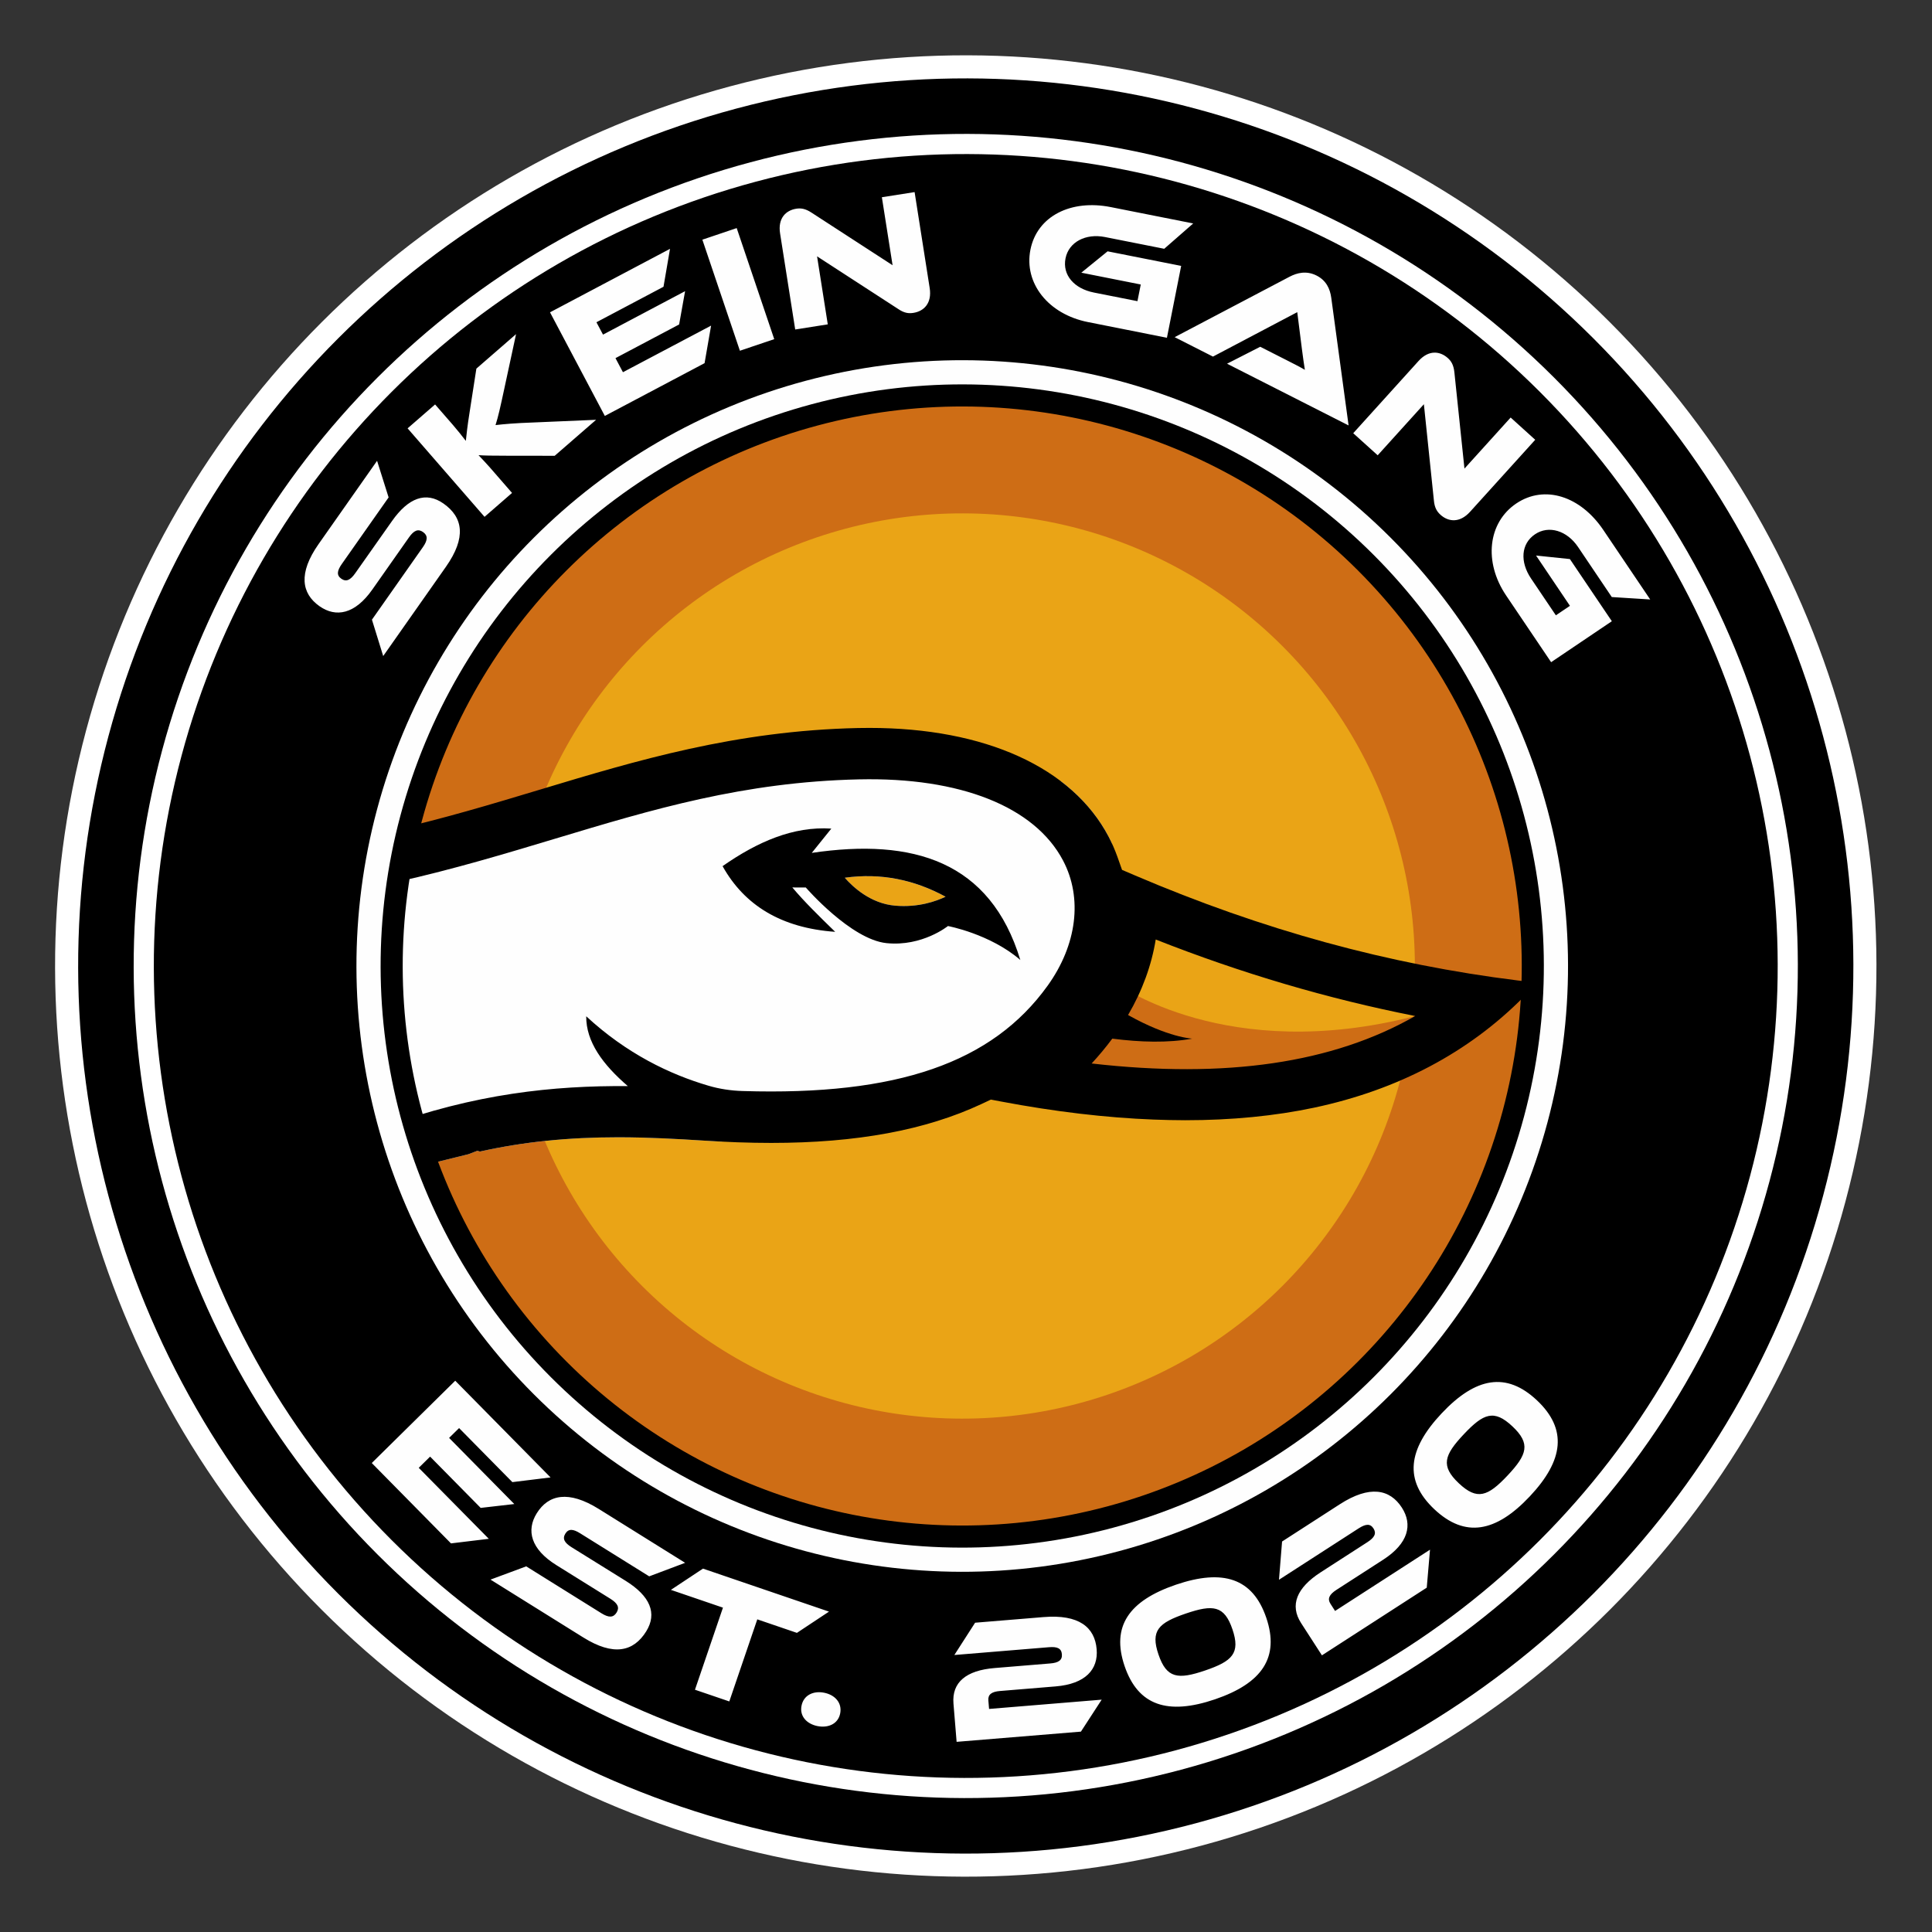
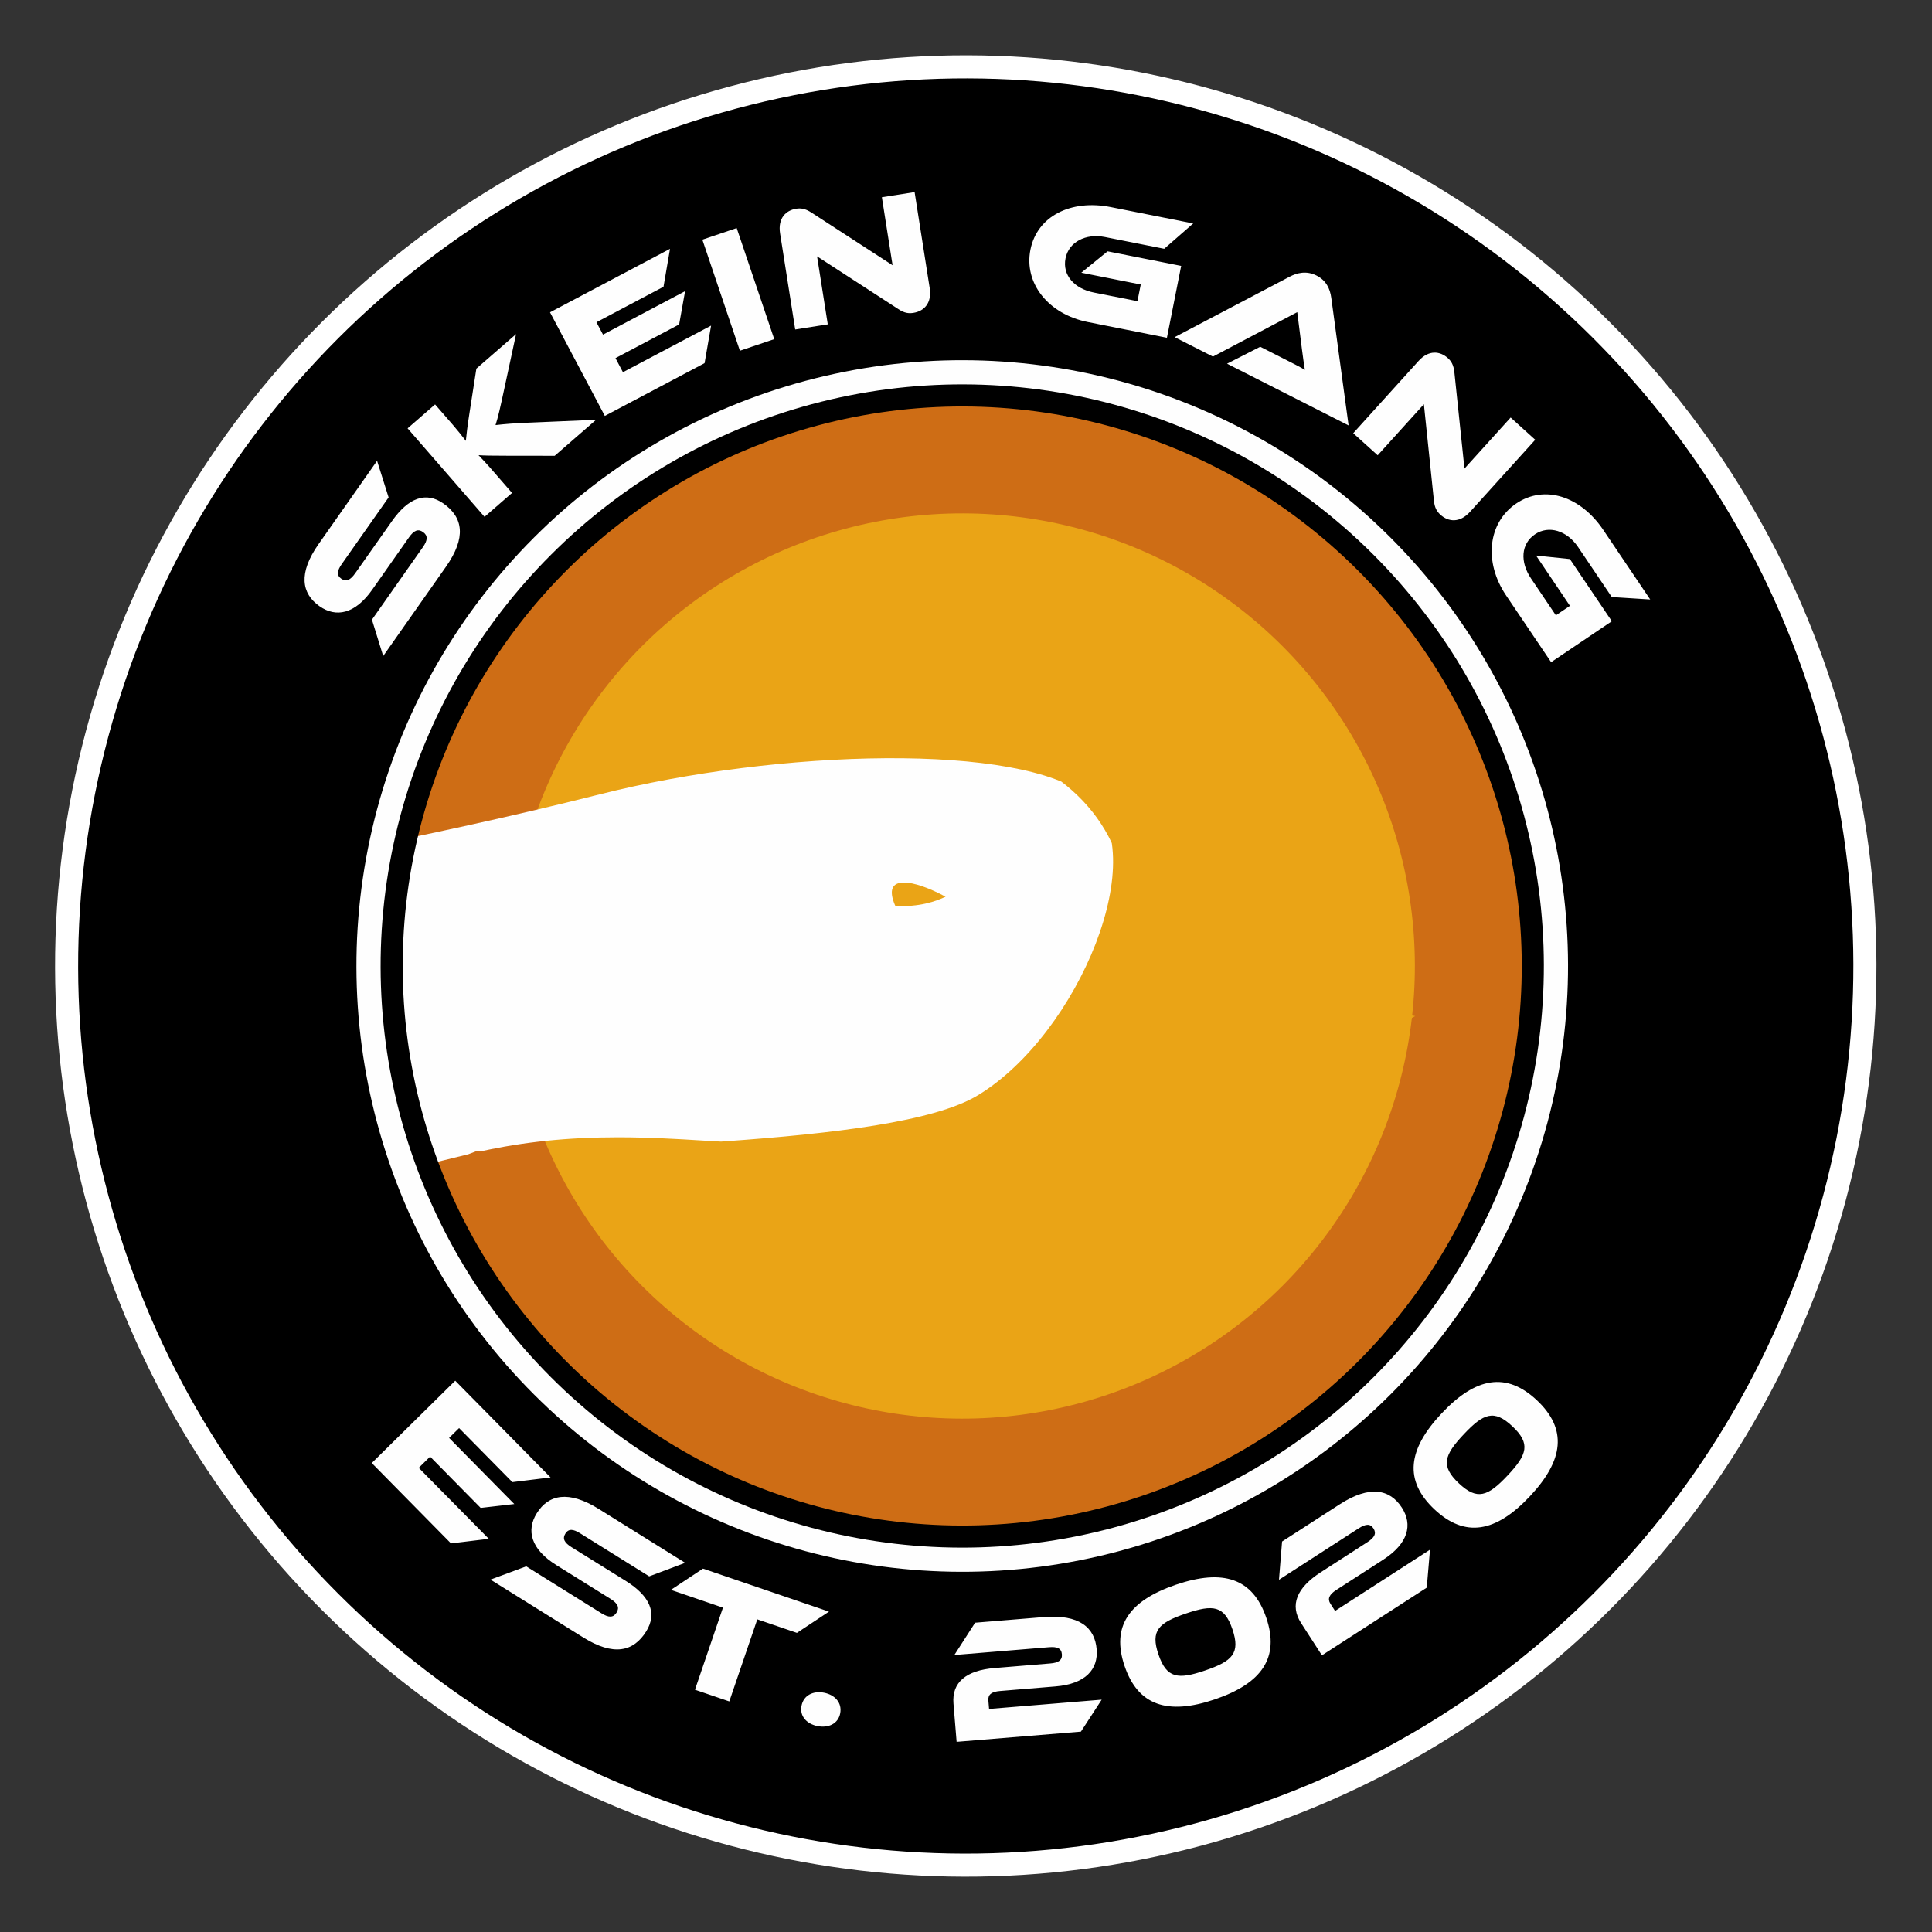
<svg xmlns="http://www.w3.org/2000/svg" xmlns:xlink="http://www.w3.org/1999/xlink" version="1.1" id="Layer_1" x="0px" y="0px" viewBox="250 250 3500 3500" style="enable-background:new 0 0 4000 4000;" xml:space="preserve">
  <rect x="250" y="250" width="3500" height="3500" fill="#333333" stroke="none" />
  <style type="text/css">
.st0 {
    fill: #fefefe;
}
.st1 {
    fill: #eaa416;
}
.st2 {
    fill: #ce6d15;
}
.st3 {
    fill: #ffffff;
}
.st4 {
    clip-path: url(#SVGID_00000109002032972748919650000010036957503029096625_);
}
.st5 {
    clip-path: url(#SVGID_00000078766174584149854240000008033335973611733429_);
}
    </style>
  <g>
    <g>
      <ellipse transform="matrix(0.707 -0.707 0.707 0.707 -828.427 1999.997)" class="st3" cx="2000" cy="2000" rx="1650" ry="1650" />
      <ellipse transform="matrix(0.707 -0.707 0.707 0.707 -828.429 1999.995)" cx="2000" cy="2000" rx="1608.2" ry="1608.2" />
-       <ellipse transform="matrix(0.707 -0.707 0.707 0.707 -828.429 1999.995)" class="st3" cx="2000" cy="2000" rx="1507.6" ry="1507.6" />
      <ellipse transform="matrix(0.707 -0.707 0.707 0.707 -828.429 1999.995)" cx="2000" cy="2000" rx="1471.1" ry="1471.1" />
      <ellipse transform="matrix(0.707 -0.707 0.707 0.707 -830.295 1995.488)" class="st0" cx="1993.6" cy="2000" rx="1097.6" ry="1097.6" />
      <ellipse transform="matrix(0.707 -0.707 0.707 0.707 -830.295 1995.488)" cx="1993.6" cy="2000" rx="1053.8" ry="1053.8" />
      <ellipse transform="matrix(0.707 -0.707 0.707 0.707 -830.295 1995.488)" class="st2" cx="1993.6" cy="2000" rx="1019" ry="1019" />
      <ellipse transform="matrix(0.707 -0.707 0.707 0.707 -830.295 1995.488)" class="st1" cx="1993.6" cy="2000" rx="820.1" ry="820.1" />
      <g>
        <defs>
          <ellipse id="SVGID_1_" transform="matrix(0.707 -0.707 0.707 0.707 -830.295 1995.488)" cx="1993.6" cy="2000" rx="1019" ry="1019" />
        </defs>
        <clipPath id="SVGID_00000018203075374241167580000013213059396760360858_">
          <use xlink:href="#SVGID_1_" style="overflow:visible;" />
        </clipPath>
        <g style="clip-path:url(#SVGID_00000018203075374241167580000013213059396760360858_);">
          <defs>
            <path id="SVGID_00000142863169337203007810000009267264763260979903_" d="M3000.2,2026.3c-235.8-29.3-462.9-91.6-694.1-190.4                         l-23.4-10l-8.5-24c-4.5-12.5-9.8-24.7-15.9-36.3c-65.9-125.2-223.8-196.9-433.1-196.9c-6.9,0-13.9,0.1-21,0.2                         c-222,4.9-401.1,58.9-574.4,111.1c-176.8,53.3-359.7,108.4-603,122.1c-22.4,1.3-45.4,1.9-68.4,1.9c-37.9,0-76.6-1.7-118.3-5.1                         c-27.5-0.8-54.1-1.9-79.7-3.4C552.2,2113.4,779.7,2306,952,2417.1c10-6.5,21.2-13.5,33.3-20.7l-36.7-18.5l149.9-36.9l16.2-6.2                         l4.8,1.3c79.3-17.6,159.3-25.8,250.3-25.8c55.1,0,109.1,3.1,150,5.7c46.2,3,87.8,4.5,127.2,4.5c155,0,279.7-23.1,381.1-70.5                         l17-8l18.4,3.5c97.3,18.4,190.2,29.4,276.2,32.7c19.4,0.8,38.7,1.1,57.5,1.2c0,0,0,0,0,0c83.9,0,162.6-7.7,233.7-22.8                         c151.8-32.3,279.6-99.8,379.6-200.8l25-25.3L3000.2,2026.3z" />
          </defs>
          <clipPath id="SVGID_00000136402099859208231900000004381025394078137010_">
            <use xlink:href="#SVGID_00000142863169337203007810000009267264763260979903_" style="overflow:visible;" />
          </clipPath>
          <g style="clip-path:url(#SVGID_00000136402099859208231900000004381025394078137010_);">
            <g>
              <path class="st0" d="M2221,1693.5c-120.6-98.9-562-86-884.8-4.4c-322.9,81.6-637.9,135.4-637.9,135.4                             c-60.3,14.9-116.1,31-168,47.9c184.1,256.2,387,407.1,515.9,485.2c240.1-38.9,815.5-26.7,975.3-123.4                             C2204.1,2123.6,2341.6,1792.5,2221,1693.5z" />
            </g>
-             <path class="st1" d="M1963,1874.5c-16.6,8-49.2,19.7-91.3,16.2c-44.6-3.8-76.7-33.9-91.3-50.6                         C1846,1831.1,1906.5,1843.9,1963,1874.5z" />
+             <path class="st1" d="M1963,1874.5c-16.6,8-49.2,19.7-91.3,16.2C1846,1831.1,1906.5,1843.9,1963,1874.5z" />
            <path class="st1" d="M2409.9,2131.7c0,0-43.5-1.8-116.3-42.8c25.8-44.1,42.6-90.3,50.1-136.8                         c155.1,61.2,312.4,107.6,470.1,138.6c-149.3,85.4-343.2,113.8-586.2,86c13-14,25.5-29,37.4-45                         C2316.1,2138.2,2365.1,2139.7,2409.9,2131.7z" />
-             <path class="st2" d="M2813.8,2090.6c-341.5,88.3-540.5-58.6-540.5-58.6l-164,191c0,0,191.5,92.8,409.6,22.8                         C2737.1,2175.9,2813.8,2090.6,2813.8,2090.6z" />
            <g>
-               <path d="M3007.4,1968.6c-230.5-28.7-452.5-89.7-678.5-186.2c-5.3-14.9-11.7-29.6-19.3-43.9                             c-79.1-150.2-263.8-233.2-506.8-227.8c-229.9,5.1-412.9,60.2-589.9,113.6c-173.6,52.3-353.1,106.4-589.5,119.7                             c-61.7,3.5-121.2,1.7-180.2-3.2l0,0c-83.2-2.4-145.8-7.6-188.1-12.4c224.8,417.6,516.8,647.2,698.2,758.2                             c30.5-21.8,92.9-63,162.1-89.7c-0.1,0-0.1,0-0.1-0.1c0.2-0.1,0.5-0.1,0.7-0.1c0.5-0.2,1-0.4,1.5-0.6c0,0,0.5,0.1,0.6,0.2                             c140.4-33.2,264.8-30.7,397.9-22.1c159.4,10.4,364,9.5,536.8-71.4c100.3,18.9,195.4,30.2,284.7,33.7                             c111.1,4.4,213.3-3.3,305.6-22.9c163.1-34.7,300.7-107.6,408.8-216.8l108.3-109.3L3007.4,1968.6z M1595.5,2226.5                             c-21.1-0.6-42.1-3.7-62.3-9.7c-69.8-20.5-148.1-58-221.2-125.7c-0.4,46.1,30,87.4,75.4,126.5                             c-134.9-1.1-276.8,13.7-441.5,73.6c-146.8-104.3-278.5-237.4-397.8-394.4c27.6,0.2,55.5-0.2,83.9-1.8                             c254.3-14.4,442.6-71.1,624.6-125.9c175-52.7,340.2-102.5,549.6-107.2c183.5-4.1,318.2,49.5,369.6,147                             c35.8,67.9,25.3,152.8-28,226.9C2047.5,2175.2,1875.7,2235.1,1595.5,2226.5z M2227.6,2176.6c13-14,25.5-29,37.4-45                             c51.1,6.5,100.1,8,144.9,0c0,0-43.5-1.8-116.3-42.8c25.8-44.1,42.6-90.3,50.1-136.8c155.1,61.2,312.4,107.6,470.1,138.6                             C2664.5,2176.1,2470.6,2204.4,2227.6,2176.6z" />
-               <path d="M1720.6,1795.1l35.4-44c-69.1-4.5-134,24-197,68c39.7,71.1,106.5,112.1,204,119c-28.7-27.9-56.9-55.6-77.6-80.4                             l24.4,0.1c0,0,81.6,94.3,146.4,100.8c64.8,6.5,111.1-31,111.1-31s76.3,14.2,131.1,61.5C2044,1810,1904,1767.9,1720.6,1795.1z                              M1871.7,1890.7c-44.6-3.8-76.7-33.9-91.3-50.6c65.6-9.1,126.2,3.7,182.6,34.4C1946.3,1882.5,1913.8,1894.3,1871.7,1890.7z" />
-             </g>
+               </g>
          </g>
        </g>
        <use xlink:href="#SVGID_1_" style="overflow:visible;fill:none;stroke:#000000;stroke-width:10.455;stroke-miterlimit:10;" />
      </g>
      <path class="st0" d="M960.1,1194c29.7-42.3,61.6-54.1,93.3-31.8c35.6,25,41.7,61.5,4.5,114.5l-113.7,161.8l-20.4-65.9l92.3-131.4             c8.9-12.7,9.3-21,0.2-27.4c-8.8-6.2-16.5-3-25.4,9.7l-66.4,94.5c-31.4,44.7-65.8,51.2-95.7,30.2c-32.7-23-38.7-59.8-1.7-112.5             l106-150.9l20.9,66.3l-84.7,120.5c-8.8,12.5-9.8,20.6-1,26.8c8.8,6.2,16.4,2.6,25.2-9.9L960.1,1194z M1329.9,1010.5l-75,65.2             l-85-0.1c-29,0-42.7-0.3-53-1c6.7,7.2,14,14.7,20.7,22.4l40,46l-49.8,43.3L988.4,1026l49.8-43.3l32.3,37.1             c8.5,9.8,16.6,20.1,23.4,28.9c1.2-11.1,2.8-26.8,6.8-51.7l12.3-79.2l71.9-62.5l-21.4,99.3c-7.4,34.6-11,50.3-15.8,65.5             c14.5-1.7,34.7-3.6,69.9-4.8L1329.9,1010.5z M1538.2,839.9l-11.8,68l-180.7,95.6l-99.3-187.7l217.4-115l-11.8,68.7l-121.5,64.3             l11.9,22.4l148.7-78.7l-10.8,60.3l-115.3,61l13.5,25.5L1538.2,839.9z M1652.6,864.4l-62.2,21l-68-201.2l62.2-21L1652.6,864.4z              M1876.9,809.6l-146.7-95.2l19.4,123.2l-59,9.3l-27.4-174c-4.4-27.9,10.8-41.9,29.3-44.8c7.8-1.2,16-0.6,27.8,7.2l146.7,95.2             l-19.4-123.2l59.3-9.3l27.3,173.7c4.4,27.9-10.7,42.2-29.5,45.1C1896.5,818.1,1888.4,817.5,1876.9,809.6z M2256.5,705.3             l133.3,26.4L2364,861.9l-142.9-28.4c-72.3-14.3-116.4-70.7-104.4-131.1c12.1-61,73.5-91.6,145.7-77.2l149.2,29.6l-52.5,45.9             l-107.4-21.3c-34.9-6.9-65.5,9-71.4,38.6c-6,30.2,15.6,54.9,51.5,62l78.8,15.6l6-30.2l-107.7-21.4L2256.5,705.3z M2472.9,908.9             l60.1-30.7l47.5,24.1c11.3,5.7,24.6,12.5,33.4,17.7c-1.6-9.4-3.7-25-5.3-37.2l-8.5-67.3L2447.4,896l-69.4-35.2l208.4-109.6             c13.5-7,30.3-11.3,48.7-2c17.6,8.9,24.4,24.1,26.6,40.2l31.4,231.3L2472.9,908.9z M2847.6,1156.3l-18.1-174l-83.7,92.5l-44.3-40             l118.2-130.7c18.9-21,39.3-17.9,53.2-5.4c5.9,5.3,10.5,12.1,11.9,26.2l18.2,174l83.7-92.5l44.5,40.3l-118,130.4             c-19,21-39.6,18.2-53.7,5.4C2853.4,1176.9,2848.8,1170.1,2847.6,1156.3z M3094,1262.8l76,112.6l-110,74.2l-81.5-120.8             c-41.2-61-32.8-132.1,18.2-166.6c51.6-34.8,116.7-13.2,157.8,47.8l85,126l-69.6-4.4l-61.2-90.8c-19.9-29.5-52.9-39.8-77.9-22.9             c-25.5,17.2-27.5,50-7.1,80.2l44.9,66.6l25.5-17.2l-61.4-91.1L3094,1262.8z M1135.5,3037.7l-68.5,8.3l-143.5-145.6l151.2-149.1             l172.7,175.2l-69.2,8.5l-96.5-97.9l-18.1,17.8l118.1,119.8l-60.9,7l-91.6-92.9l-20.6,20.3L1135.5,3037.7z M1383.7,3114             c43.9,27.4,57.4,58.6,36.9,91.5c-23,36.9-59.2,45.1-114.1,10.8l-167.9-104.7l64.7-24l136.3,85c13.2,8.2,21.5,8.2,27.4-1.3             c5.7-9.2,2.1-16.6-11.1-24.9l-98.1-61.1c-46.3-28.9-54.7-62.9-35.4-93.9c21.2-34,57.6-41.9,112.3-7.8l156.5,97.6l-65.1,24.5             l-125-77.9c-12.9-8.1-21.1-8.7-26.9,0.5c-5.7,9.2-1.7,16.5,11.2,24.6L1383.7,3114z M1751.8,3169.6l-58.1,38.5l-71.8-24.5             l-50.7,148.7l-62.2-21.2l50.7-148.7l-94.3-32.2l58.1-38.5L1751.8,3169.6z M1742.8,3316.5c19.6,3.8,33,18.1,29.3,37.4             c-3.7,19-21.4,26.9-41,23.1c-19.3-3.8-32.8-17.7-29.1-36.7C1705.7,3320.9,1723.5,3312.7,1742.8,3316.5z M2016.5,3189.7l124-10.2             c64.2-5.3,92.9,18.5,96.2,58.3c3,36.4-20,62.8-74.4,67.3l-100.6,8.3c-15.2,1.2-22.1,6.3-21.2,17l1.3,15.5l204-16.8l-37.6,57.9             l-225.2,18.5l-5.7-69.3c-3.2-38.6,23.1-60.2,74.6-64.4l100.6-8.3c15.2-1.2,22.1-6,21.2-16.7c-0.9-10.8-8.5-14-23.7-12.7             l-171.1,14.1L2016.5,3189.7z M2544,3180.8c24.4,71.8-7.6,118.6-93,147.7c-85.4,29-139.3,11.5-163.7-60.3             c-24.4-71.8,7.7-118.3,93.1-147.4C2465.7,3091.8,2519.6,3109,2544,3180.8z M2482.7,3201.7c-14.7-43.3-35.2-45.4-84.5-28.6             c-49.3,16.8-64.3,30.9-49.5,74.2c14.7,43.3,35.3,45.7,84.6,28.9C2482.5,3259.4,2497.4,3245,2482.7,3201.7z M2572.6,3042.6             l104.6-67.5c54.1-34.9,90.7-27.5,112.4,6.1c19.8,30.7,12,64.8-33.9,94.4l-84.8,54.7c-12.8,8.3-16.5,16-10.7,25l8.4,13.1l172-111             l-5.9,68.8l-189.9,122.6l-37.7-58.4c-21-32.5-8-64,35.4-92l84.8-54.7c12.8-8.3,16.7-15.7,10.9-24.8c-5.9-9.1-14.1-8.3-26.9-0.1             l-144.3,93.1L2572.6,3042.6z M3034.3,2786.8c55.2,52,48.9,108.3-12.9,174c-61.8,65.7-117.6,75.4-172.9,23.4             c-55.2-52-48.6-108.1,13.2-173.8C2923.4,2744.8,2979,2734.8,3034.3,2786.8z M2989.9,2834c-33.3-31.3-52.4-23.6-88.1,14.3             c-35.7,37.9-42.3,57.4-9,88.8s52.6,23.8,88.3-14.1C3016.8,2885,3023.2,2865.3,2989.9,2834z" />
    </g>
  </g>
</svg>